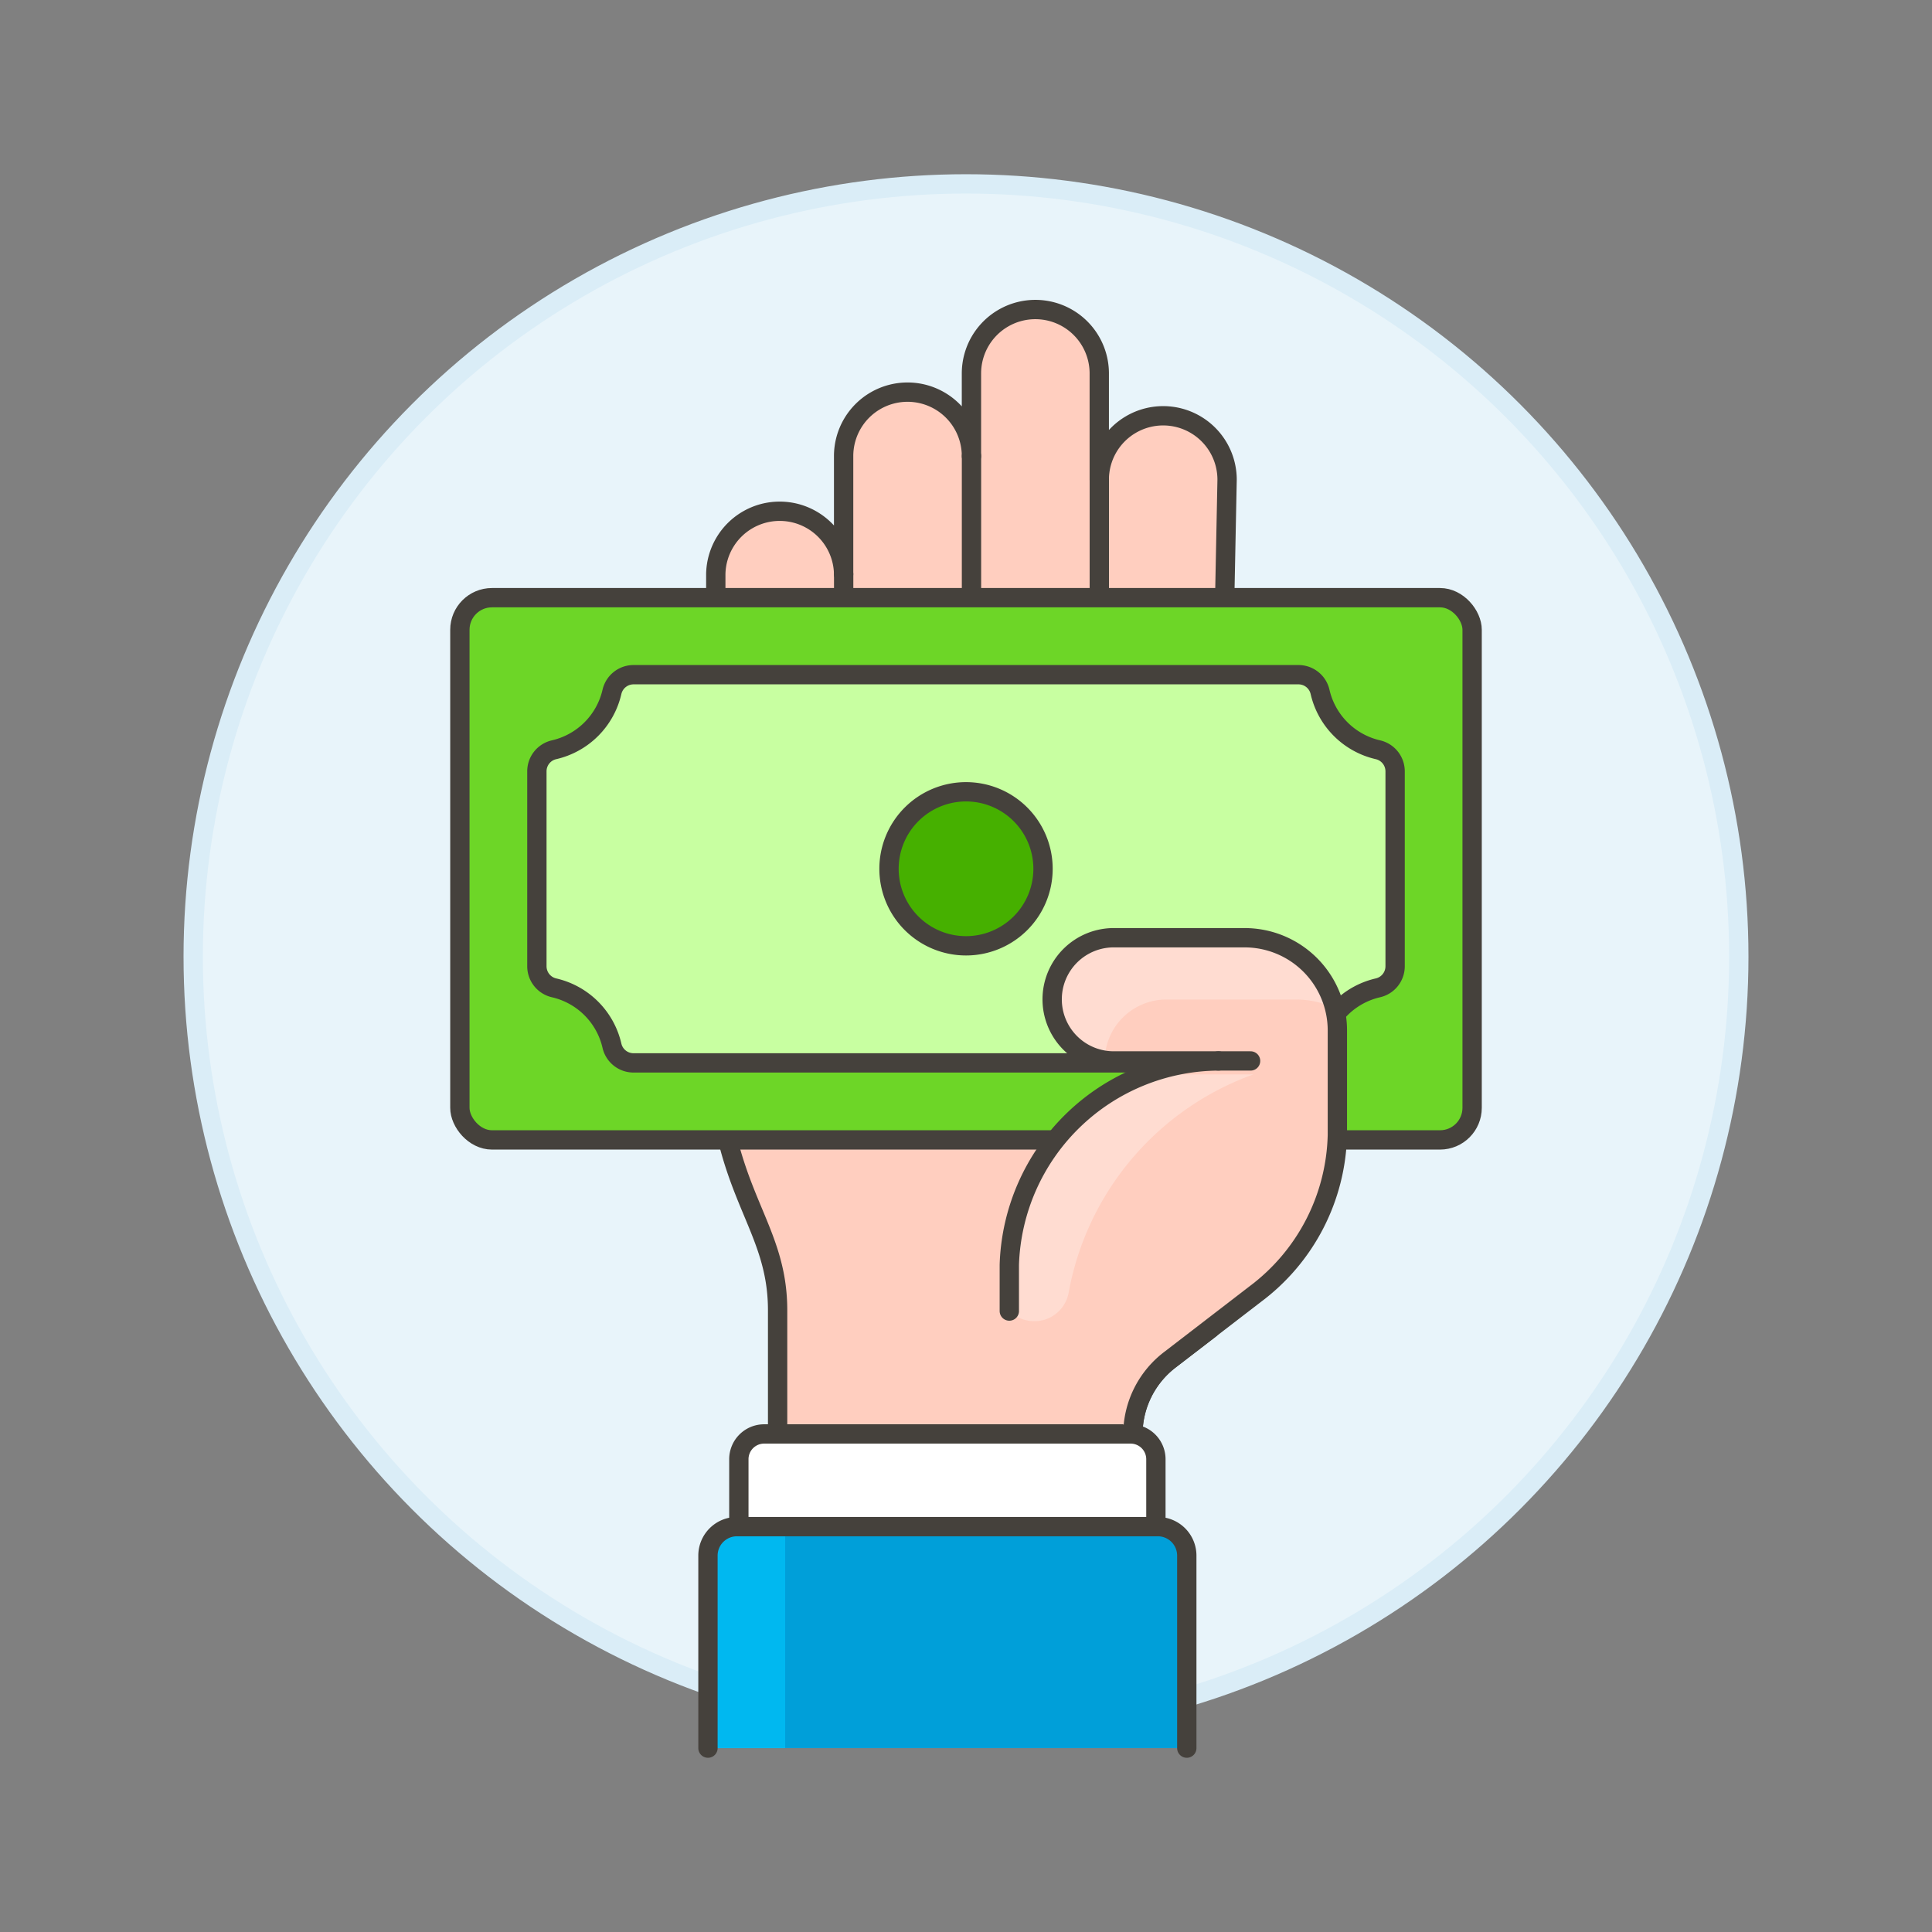
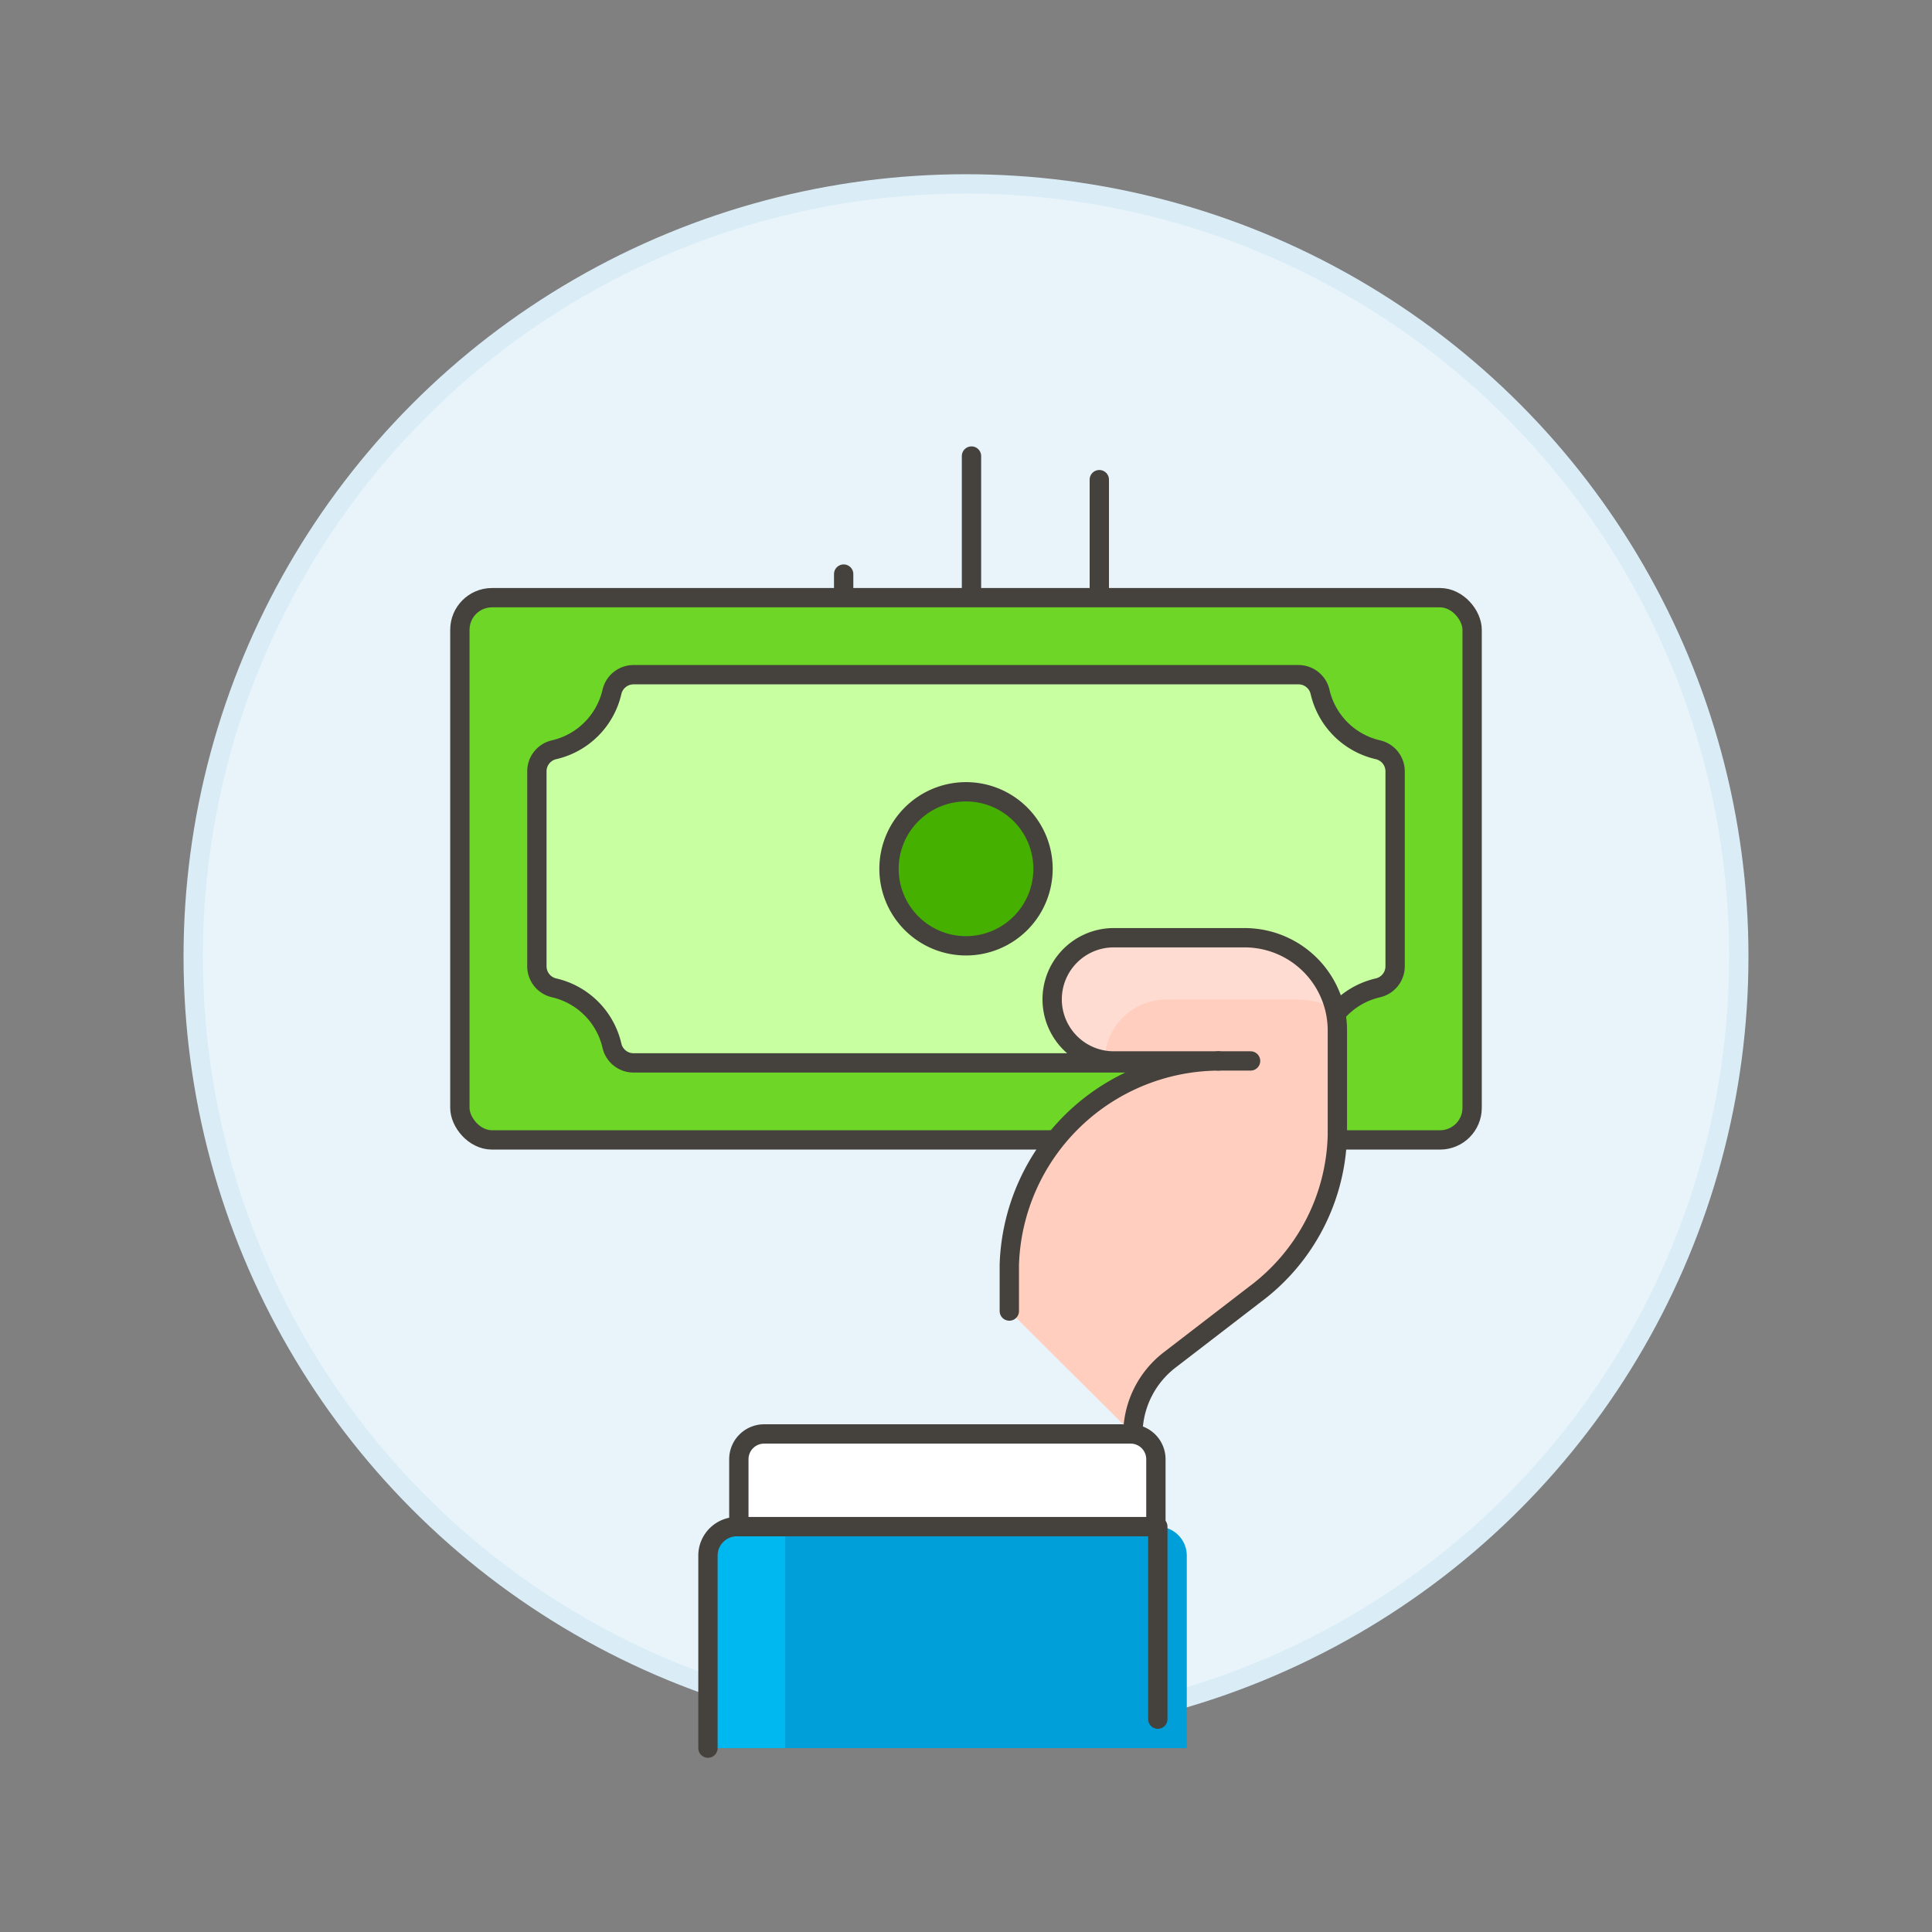
<svg xmlns="http://www.w3.org/2000/svg" viewBox="0 0 100 100">
  <rect x="0" y="0" width="100" height="100" fill="#808080" stroke="none" />
  <g class="nc-icon-wrapper">
    <defs />
    <circle class="a" cx="50" cy="49.518" r="40" fill="#e8f4fa" stroke="#daedf7" stroke-miterlimit="10" />
-     <path class="b" d="M58.638 74.221H40.249v-6.4c0-4.71-3.2-6.154-3.2-14.391V29.714a3.309 3.309 0 0 1 6.617 0v-6.109a3.308 3.308 0 1 1 6.616 0v-4.276a3.308 3.308 0 1 1 6.616 0v5.5a3.308 3.308 0 1 1 6.616 0l-.882 43.955-2.095 1.611a4.87 4.87 0 0 0-1.899 3.826z" fill="#ffcebf" stroke="#45413c" stroke-linecap="round" stroke-linejoin="round" />
    <path class="c" d="M43.668 29.714v17.601" stroke="#45413c" stroke-linecap="round" stroke-linejoin="round" fill="none" />
    <path class="c" d="M50.284 23.605v21.706" stroke="#45413c" stroke-linecap="round" stroke-linejoin="round" fill="none" />
    <path class="c" d="M56.9 24.827v20.484" stroke="#45413c" stroke-linecap="round" stroke-linejoin="round" fill="none" />
    <path class="d" d="M36.644 90.482v-9.964a1.5 1.5 0 0 1 1.5-1.5h21.784a1.5 1.5 0 0 1 1.5 1.5v9.964z" style="" fill="#009fd9" />
    <path class="e" d="M40.641 90.482V79.018h-2.5a1.5 1.5 0 0 0-1.5 1.5v9.964z" style="" fill="#00b8f0" />
-     <path class="c" d="M36.644 90.482v-9.964a1.5 1.5 0 0 1 1.5-1.5h21.784a1.5 1.5 0 0 1 1.5 1.5v9.964" stroke="#45413c" stroke-linecap="round" stroke-linejoin="round" fill="none" />
+     <path class="c" d="M36.644 90.482v-9.964a1.5 1.5 0 0 1 1.5-1.5h21.784v9.964" stroke="#45413c" stroke-linecap="round" stroke-linejoin="round" fill="none" />
    <path class="f" d="M59.829 79.018V75.53a1.309 1.309 0 0 0-1.309-1.309H39.551a1.308 1.308 0 0 0-1.308 1.309v3.488z" stroke="#45413c" stroke-linecap="round" stroke-linejoin="round" fill="#fff" />
    <g>
      <rect class="g" x="23.803" y="30.936" width="52.394" height="28.066" rx="1.661" stroke="#45413c" stroke-linecap="round" stroke-linejoin="round" fill="#6dd627" />
      <path class="h" d="M28.68 38.807a1.144 1.144 0 0 0-.891 1.118v10.087a1.147 1.147 0 0 0 .891 1.119 3.99 3.99 0 0 1 2.994 2.994 1.146 1.146 0 0 0 1.119.89h34.415a1.146 1.146 0 0 0 1.118-.89 3.99 3.99 0 0 1 2.994-2.994 1.146 1.146 0 0 0 .891-1.119V39.925a1.146 1.146 0 0 0-.891-1.118 3.991 3.991 0 0 1-2.994-2.994 1.145 1.145 0 0 0-1.118-.891H32.793a1.148 1.148 0 0 0-1.119.891 3.991 3.991 0 0 1-2.994 2.994z" stroke="#45413c" stroke-linecap="round" stroke-linejoin="round" fill="#c8ffa1" />
      <path class="i" d="M46.015 44.969A3.986 3.986 0 1 1 50 48.955a3.986 3.986 0 0 1-3.985-3.986z" stroke="#45413c" stroke-linecap="round" stroke-linejoin="round" fill="#46b000" />
    </g>
    <g>
      <path class="j" d="M58.638 74.221a4.87 4.87 0 0 1 1.9-3.828l4.435-3.412a10.581 10.581 0 0 0 4.249-8.238v-5.406a4.8 4.8 0 0 0-4.8-4.8h-6.717a3.189 3.189 0 1 0 0 6.377h5.36a10.9 10.9 0 0 0-10.823 10.545v2.4" style="" fill="#ffcebf" />
      <path class="b" d="M63.058 54.914h1.672" fill="#ffcebf" stroke="#45413c" stroke-linecap="round" stroke-linejoin="round" />
      <path class="k" d="M69.083 52.179a4.76 4.76 0 0 0-2-.444h-6.714a3.193 3.193 0 0 0-3.19 3.136 3.188 3.188 0 0 1 .526-6.334h6.718a4.8 4.8 0 0 1 4.66 3.642z" style="" fill="#ffdcd1" />
-       <path class="k" d="M59.309 55.611h5.568a14.82 14.82 0 0 0-9.568 11.319 1.8 1.8 0 0 1-1.238 1.376 1.855 1.855 0 0 1-1.829-.448v-2.4a10.791 10.791 0 0 1 7.067-9.847z" style="" fill="#ffdcd1" />
      <path class="c" d="M58.638 74.221a4.87 4.87 0 0 1 1.9-3.828l4.435-3.412a10.581 10.581 0 0 0 4.249-8.238v-5.406a4.8 4.8 0 0 0-4.8-4.8h-6.717a3.189 3.189 0 1 0 0 6.377h5.36a10.9 10.9 0 0 0-10.823 10.545v2.4" stroke="#45413c" stroke-linecap="round" stroke-linejoin="round" fill="none" />
    </g>
  </g>
</svg>